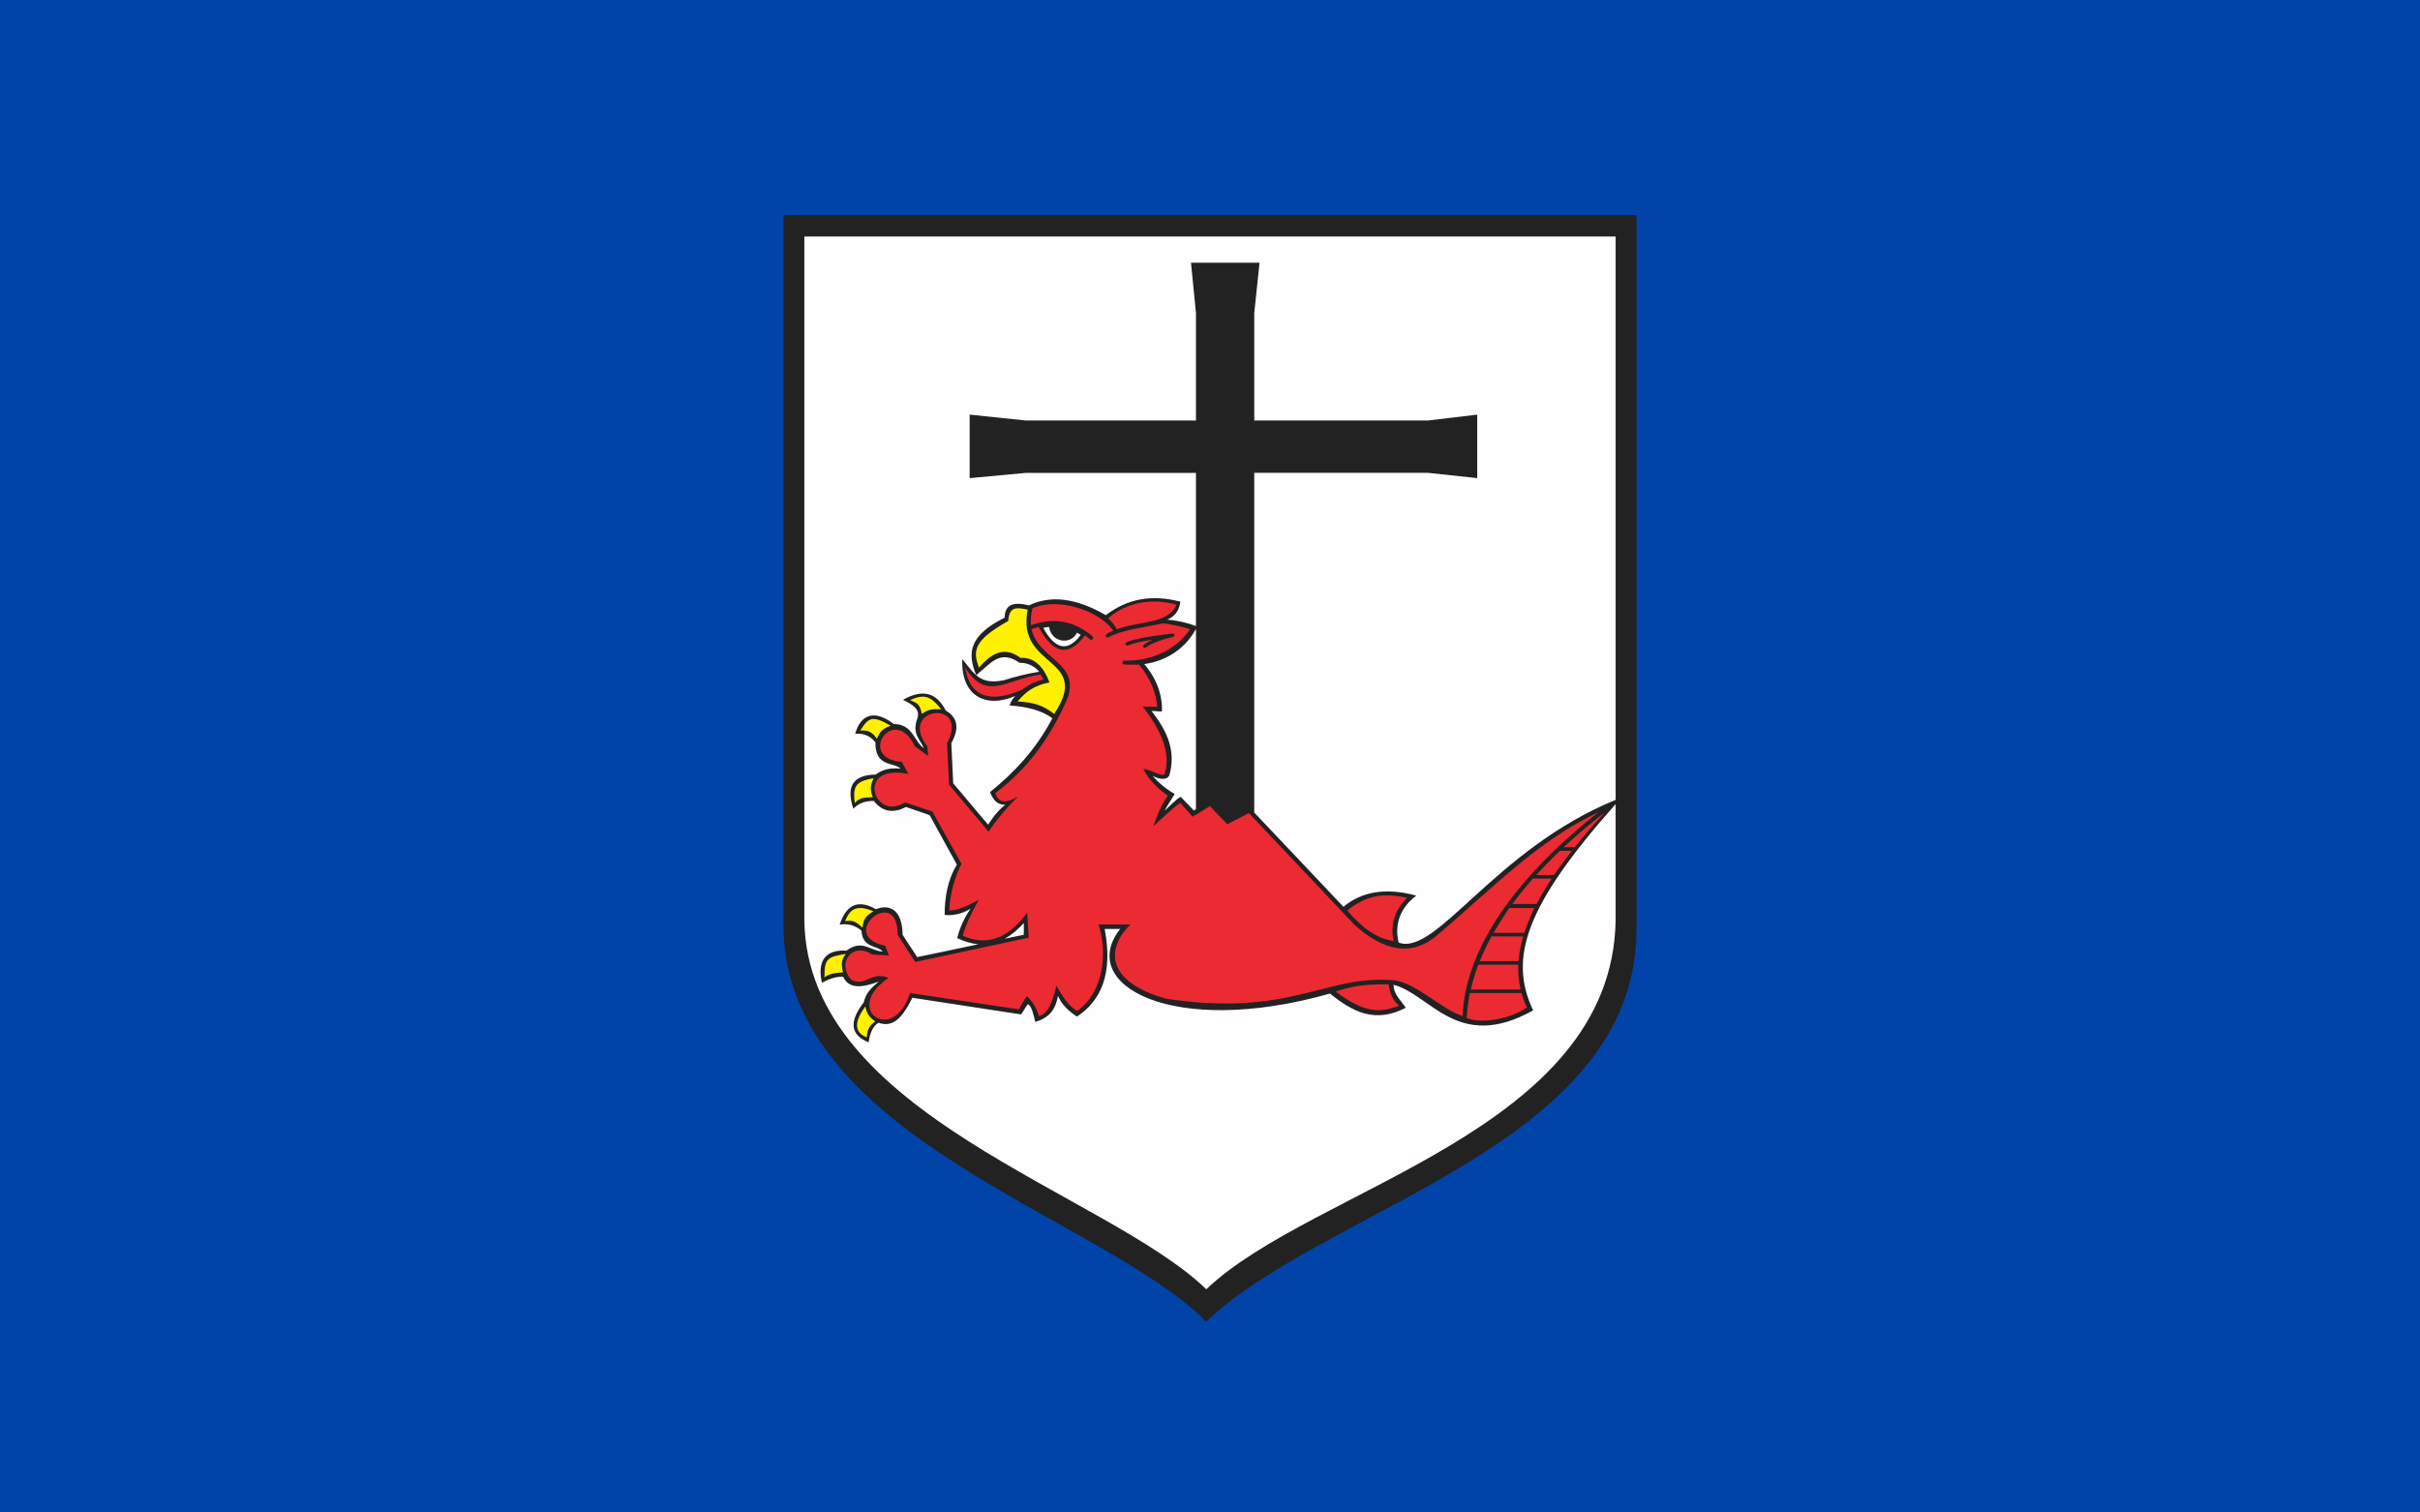
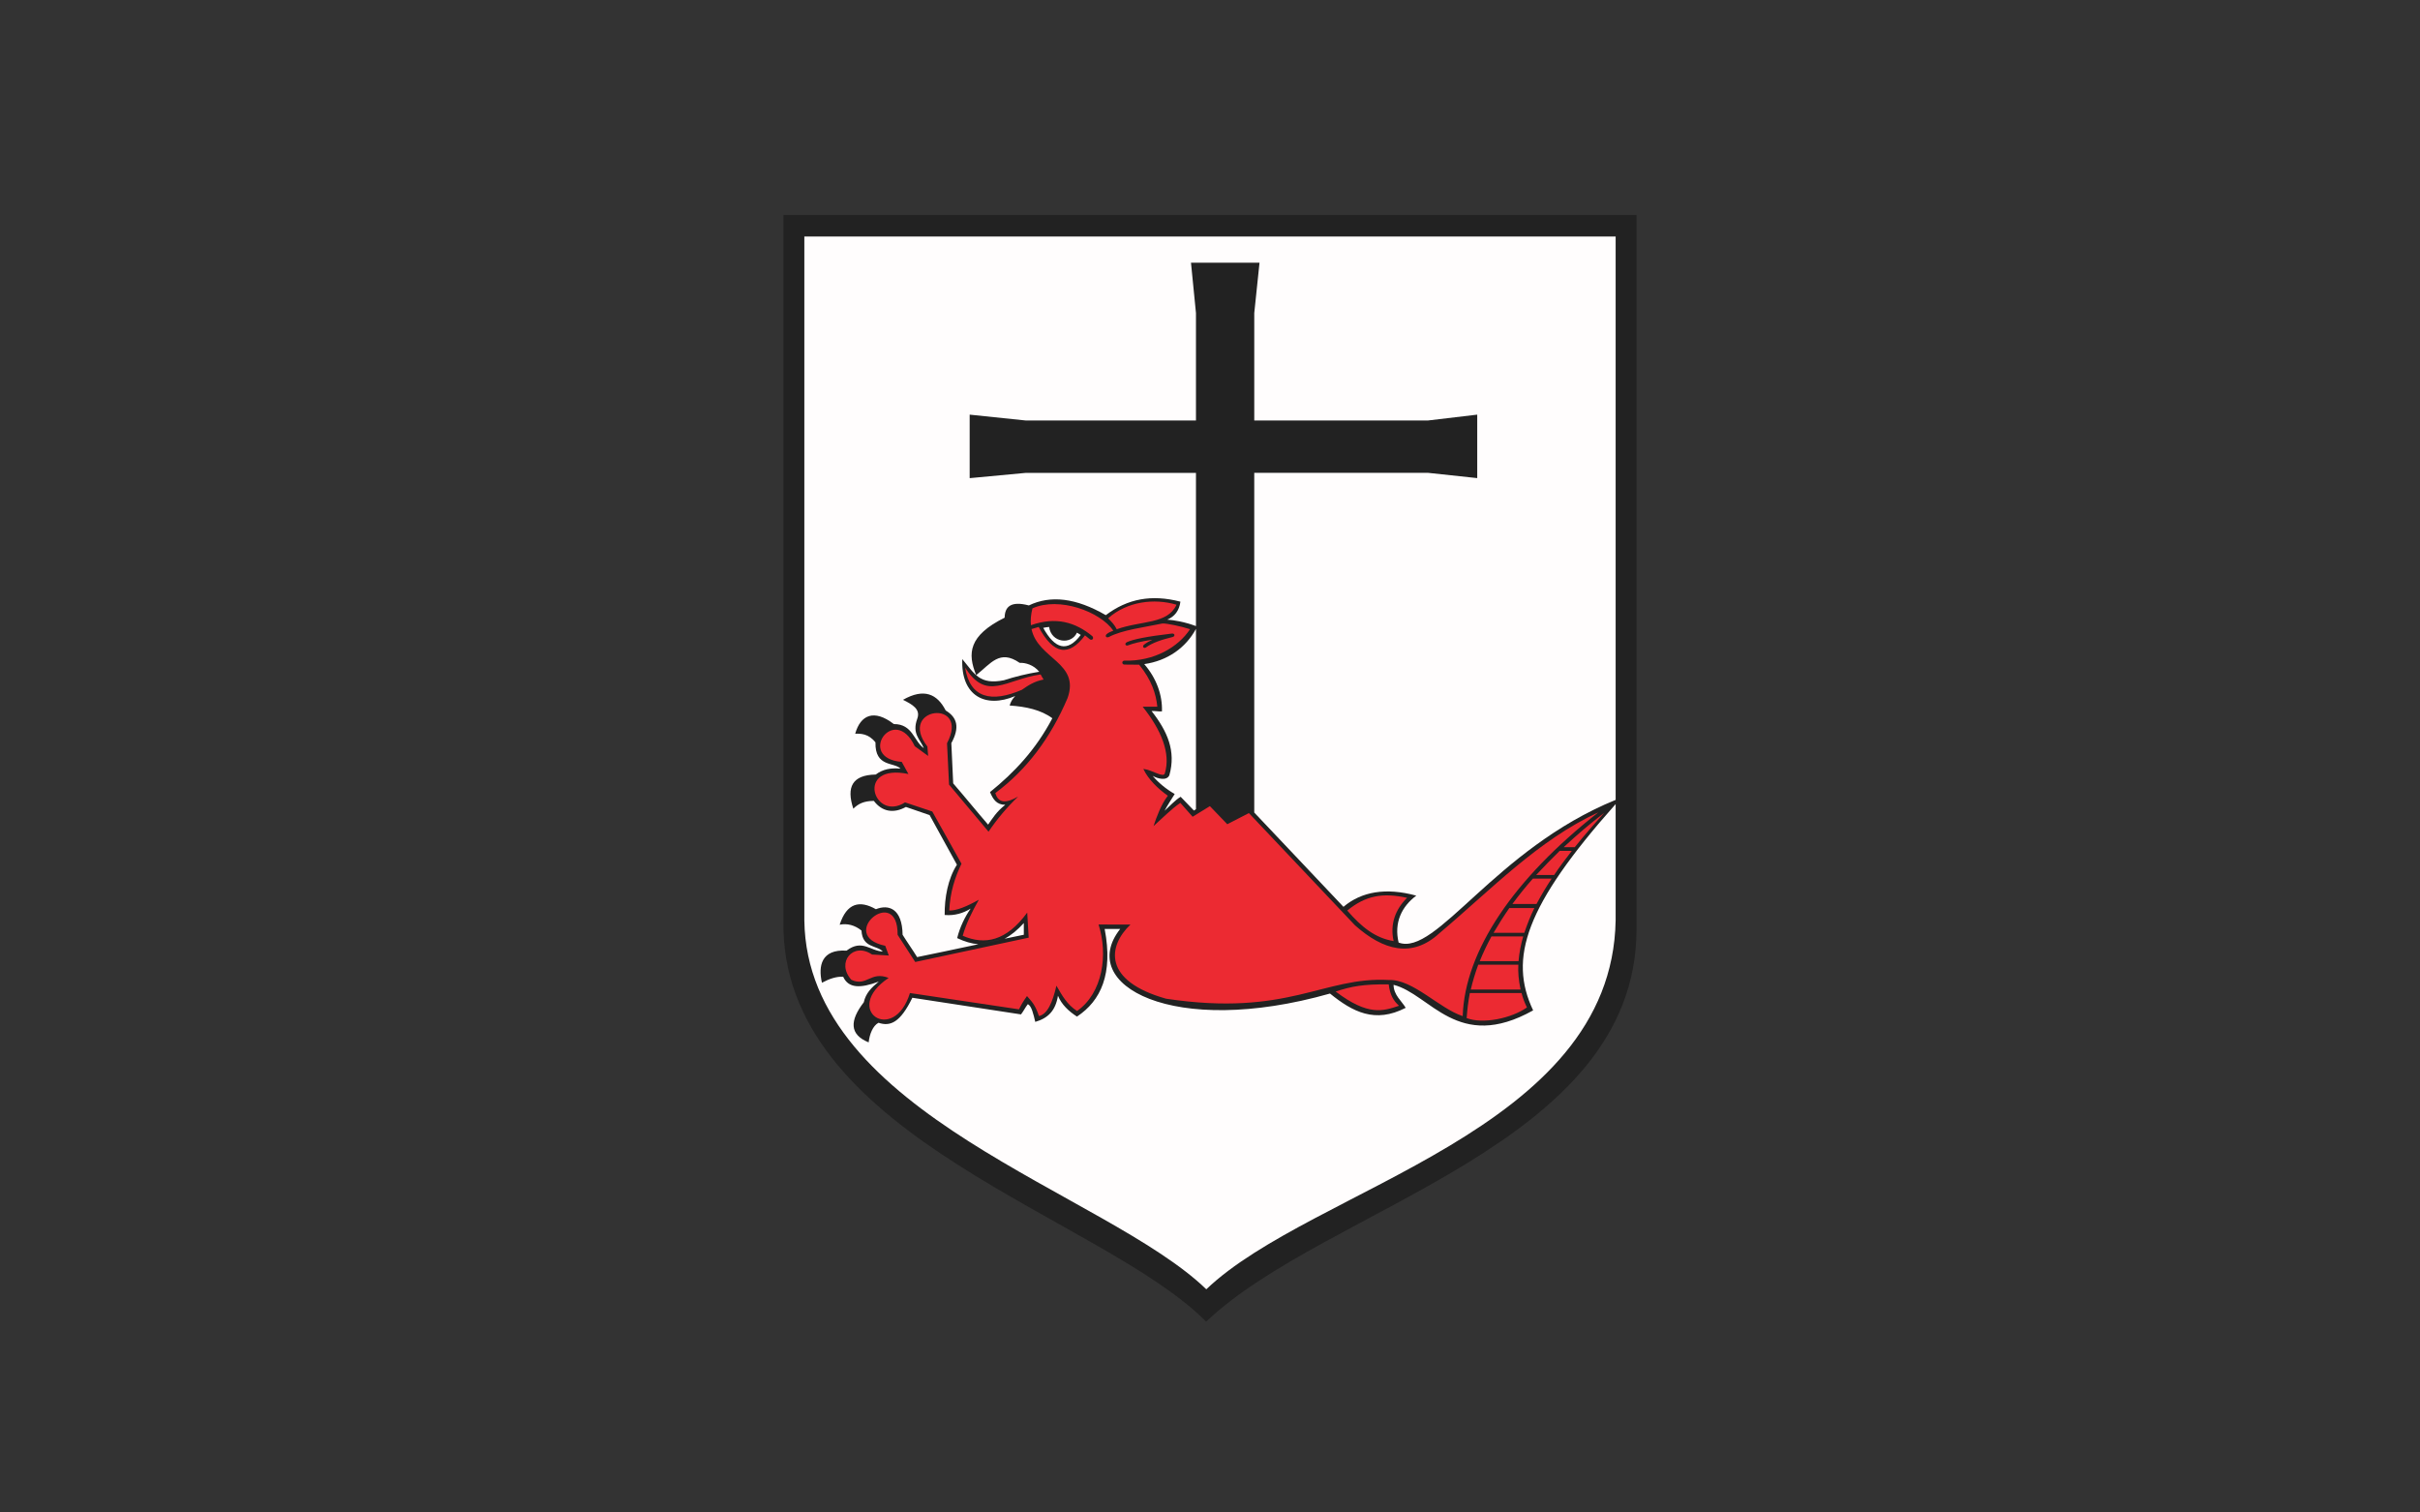
<svg xmlns="http://www.w3.org/2000/svg" xmlns:ns1="http://sodipodi.sourceforge.net/DTD/sodipodi-0.dtd" xmlns:ns2="http://www.inkscape.org/namespaces/inkscape" width="1000" height="625" id="svg2" ns1:version="0.32" ns2:version="0.46" ns1:docname="POL_Łeba_flag_v1b.svg" ns2:output_extension="org.inkscape.output.svg.inkscape" version="1.0">
  <rect width="100%" height="100%" fill="#333333" stroke="none" />
  <ns1:namedview ns2:window-height="712" ns2:window-width="1024" ns2:pageshadow="2" ns2:pageopacity="0.0" guidetolerance="10.0" gridtolerance="10.0" objecttolerance="10.0" borderopacity="1.0" bordercolor="#666666" pagecolor="#ffffff" id="base" showgrid="false" ns2:zoom="0.8112" ns2:cx="500" ns2:cy="312.5" ns2:window-x="-4" ns2:window-y="-4" ns2:current-layer="svg2" />
  <defs id="defs4">
    <ns2:perspective ns1:type="inkscape:persp3d" ns2:vp_x="0 : 365.84149 : 1" ns2:vp_y="0 : 1000 : 0" ns2:vp_z="564.008 : 365.84149 : 1" ns2:persp3d-origin="282.004 : 243.89433 : 1" id="perspective25" />
    <marker id="ArrowEnd" viewBox="0 0 10 10" refX="0" refY="5" markerUnits="strokeWidth" markerWidth="4" markerHeight="3" orient="auto">
      <path d="M 0,0 L 10,5 L 0,10 L 0,0 z" id="path7" />
    </marker>
    <marker id="ArrowStart" viewBox="0 0 10 10" refX="10" refY="5" markerUnits="strokeWidth" markerWidth="4" markerHeight="3" orient="auto">
      <path d="M 10,0 L 0,5 L 10,10 L 10,0 z" id="path10" />
    </marker>
  </defs>
  <g id="g2389" transform="scale(0.625,0.625)">
-     <rect y="0" x="0" height="1000" width="1600" id="rect2495" style="opacity:1;fill:#0044aa;fill-opacity:1;fill-rule:evenodd;stroke:none;stroke-width:5;stroke-linecap:square;stroke-linejoin:miter;stroke-miterlimit:4;stroke-dasharray:none;stroke-dashoffset:0;stroke-opacity:1" />
    <g transform="translate(517.996,142.159)" id="g2488">
      <g id="g12">
        <path style="fill:#222222;fill-rule:evenodd;stroke:none" d="M 0,0 L 564.008,0 L 564.008,472.937 C 563.211,615.691 358.965,655.715 279.449,731.683 C 211.5,662.754 3.805,610.941 0,472.937 L 0,0" id="path14" />
        <path style="fill:#ec2a32;fill-rule:evenodd;stroke:none" d="M 163.586,271.211 C 180.176,265.336 193.195,269.297 204.258,278.492 C 205.441,280.047 204.043,281.437 202.609,280.55 C 201.527,279.664 200.441,278.777 199.359,277.89 C 188.761,292.136 178.543,290.804 168.742,272.367 C 167.179,272.828 165.562,273.293 163.992,273.757 C 168.203,293.621 196.183,295.804 187.844,319.347 C 176.484,346.015 160.562,366.957 140.074,382.168 C 142.101,389.394 147.793,388.746 155.144,384.511 C 147.863,391.48 141.34,399.215 135.578,407.715 C 126.883,397.347 118.183,386.976 109.484,376.605 C 109.035,367.484 108.586,358.359 108.133,349.234 C 123.765,319.601 74.941,325.199 95.14,351.418 C 95.312,353.496 95.484,355.574 95.66,357.656 C 92.707,355.511 89.754,353.363 86.801,351.215 C 73.238,322.535 47.836,359.117 78.199,361.574 C 79.672,364.242 81.144,366.914 82.617,369.586 C 46.98,362.187 59.641,401.668 80.383,388.351 C 86.383,390.359 92.386,392.367 98.39,394.379 C 104.824,405.886 111.261,417.398 117.699,428.906 C 113.344,437.875 110.172,447.804 109.621,459.832 C 114.519,459.961 121.222,457.16 129.164,452.707 C 124.687,460.648 120.707,468.593 118.508,476.539 C 133.066,482.851 147.355,480.109 161.156,461.218 C 161.484,466.742 161.812,472.265 162.14,477.789 C 137.133,483.148 112.121,488.507 87.113,493.867 L 75.469,475.902 C 75.789,441.953 34.574,476.308 67.285,483.164 C 68.07,485.304 68.859,487.445 69.648,489.586 C 65.953,489.273 62.25,489.246 58.551,488.933 C 46.148,480.425 34.559,494.113 44.883,505.66 C 55.09,510.398 57.598,499.672 69.519,504.41 C 38.285,525.308 72.937,548.976 83.629,514.402 C 107.66,517.992 131.695,521.586 155.73,525.179 C 157.109,522.257 158.871,519.332 161.011,516.406 C 163.64,519.582 166.269,521.535 168.898,529.597 C 174.465,528.5 177.945,520.57 180.468,509.539 C 184.16,515.976 187.566,522.129 194.113,526.273 C 211.113,514.379 214.711,489.015 208.324,469.097 C 215.351,469.105 222.379,469.117 229.41,469.129 C 214.344,483.457 211.179,506.386 252.941,518.14 C 333.742,530.32 356.926,503.34 400.363,505.781 C 416.121,505.215 433.613,524.625 449.074,529.66 C 450.504,486.504 482.711,438.972 538.742,394.961 C 499.004,413.211 467.64,446.242 433.551,474.965 C 415.633,491.398 396.597,486.297 377.867,469.617 C 354.484,444.886 331.101,420.156 307.718,395.422 C 302.957,397.875 298.191,400.328 293.426,402.785 C 289.597,398.8 285.765,394.816 281.933,390.832 C 278.125,393.172 274.316,395.511 270.508,397.851 C 267.804,394.793 265.097,391.734 262.39,388.672 C 256.355,392.8 250.433,398.871 244.656,404.047 C 246.828,397.617 249.625,389.855 254.136,383.945 C 247.468,379.246 241.09,372.976 237.929,366.222 C 243.867,366.863 251.289,372.402 252.144,369.121 C 256.176,355.89 249.761,340.492 237.492,325.082 C 240.718,325.086 243.949,325.09 247.179,325.097 C 246.312,316.453 243.332,307.394 235.176,297.32 C 231.886,297.293 228.597,297.261 225.308,297.23 C 223.777,297.179 223.453,294.828 225.289,294.633 C 245.109,295.218 261.097,285.605 268.801,273.84 C 262.734,271.898 253.582,269.933 250.535,270.066 C 238.551,272.621 224.097,274.242 214.976,279.07 C 213.094,279.668 212.679,278.199 213.531,277.257 C 214.918,275.965 216.359,275.527 218.105,274.816 C 209.426,262.215 182.218,252.144 164.621,260.062 C 163.547,264.3 163.273,267.968 163.597,271.195 L 163.586,271.211 z M 227.117,282.39 C 231.183,280.558 239.976,278.683 256.691,276.742 C 258.859,276.449 259.086,278.57 257.293,279 C 250.152,280.734 243.777,282.843 239.531,285.98 C 238.218,286.703 237.109,285.457 238.246,284.168 C 239.929,282.879 241.836,281.746 243.949,280.777 C 236.035,281.965 231.211,283.23 227.797,284.527 C 226.453,285.183 225.031,283.468 227.117,282.39 z M 170.027,303.75 C 170.621,305.023 171.254,305.855 171.976,307.133 C 165.867,308.285 161.777,311.011 157.648,313.898 C 137.621,322.562 123.277,319.547 120.094,299.203 C 134.398,321.824 146.801,307.133 170.023,303.75 L 170.027,303.75 z M 365.097,513.402 C 375.301,510.054 383.121,508.449 400.168,508.687 C 401.011,515.695 403.277,519.465 406.976,522.816 C 396.441,526.328 386.609,529.742 365.094,513.402 L 365.097,513.402 z M 372.75,459.871 C 384.828,449.957 396.211,447.922 412.293,451.453 C 404.664,458.949 400.859,468.804 403.406,480.031 C 391.269,478.093 382.199,470.765 372.754,459.871 L 372.75,459.871 z M 453.793,514.406 C 465.187,514.406 476.582,514.406 487.98,514.406 C 488.89,517.883 489.949,520.621 491.543,523.929 C 481.344,531.125 462.508,535.105 451.691,530.961 C 452.082,525.519 452.718,520.015 453.789,514.402 L 453.793,514.406 z M 459.355,495.687 C 468.191,495.687 477.031,495.687 485.871,495.687 C 485.59,500.597 486.054,506.05 487.347,512.097 C 476.371,512.097 465.39,512.097 454.414,512.097 C 455.711,506.57 457.379,501.105 459.351,495.687 L 459.355,495.687 z M 468.105,476.968 C 475.097,476.968 482.094,476.968 489.09,476.968 C 487.586,482.039 486.508,487.449 486.004,493.308 C 477.453,493.308 468.898,493.308 460.347,493.308 C 462.644,487.633 465.25,482.199 468.105,476.968 z M 479.922,458.195 C 485.437,458.195 490.953,458.195 496.472,458.195 C 493.804,463.613 491.769,468.82 489.816,474.601 C 483.035,474.601 476.246,474.601 469.461,474.601 C 472.863,468.828 476.156,463.609 479.922,458.195 z M 495.461,438.765 C 499.594,438.765 503.73,438.765 507.867,438.765 C 504.238,444.226 500.937,449.824 497.883,455.523 C 492.566,455.523 487.25,455.523 481.933,455.523 C 486.226,449.722 490.707,444.105 495.461,438.765 z M 513.187,420.402 C 515.867,420.402 518.547,420.402 521.226,420.402 C 517.25,425.566 513.254,430.734 509.511,436.375 C 505.551,436.375 501.59,436.375 497.625,436.375 C 502.547,431.066 507.801,425.711 513.187,420.402 z M 542.621,395.273 C 533.414,402.289 524.508,409.906 515.824,417.98 C 518.269,417.98 520.715,417.98 523.164,417.98 C 529.57,410.015 536.082,402.578 542.621,395.273 z M 220.347,273.886 C 236.676,268.027 253.953,270.656 259.863,257.668 C 245.211,253.285 227.191,255.441 214.636,266.644 C 217.039,269.007 218.918,270.992 220.344,273.886" id="path16" />
-         <path style="fill:#fff101;fill-rule:evenodd;stroke:none" d="M 161.496,260.879 C 153.269,259.273 149.386,259.05 148.597,268.402 C 125.847,281.191 124.961,288.039 129.265,299.281 C 135.898,291.64 144.871,283.847 156.679,292.824 C 167.09,292.097 172.929,300.914 175.828,309.023 C 165.98,311.097 160.949,314.468 154.785,321.593 C 164.594,322.289 170.449,323.363 178.984,329.82 C 204.304,291.851 153.519,300.14 161.496,260.879 z M 91.449,329.777 C 95.48,327.082 98.269,326.304 104.324,326.832 C 97.523,318.472 93.609,316.218 83.695,320.742 C 88.14,322.777 90.23,322.875 91.449,329.777 z M 61.797,346.289 C 63.746,341.441 65.797,339.351 70.906,337.675 C 58.625,330.562 56.211,332.172 50.75,340.945 C 55.297,340.441 58.406,341.359 61.793,346.285 L 61.797,346.289 z M 59.59,372.41 C 57.445,377.293 57.059,379.578 59.059,384.883 C 52.762,385.168 49.941,385.3 47.148,388.863 C 45.945,378.34 46.922,374.48 59.59,372.41 z M 52.242,471.203 C 52.562,465.402 55.113,462.828 59.582,460.359 C 49.758,456.351 44.211,457.535 40.809,466.89 C 45.547,465.992 47.977,467.121 52.242,471.199 L 52.242,471.203 z M 41.223,488.523 C 38.5,492.297 37.926,494.429 39.348,500.703 C 33.68,501.215 30.402,501.433 27.098,504.078 C 27.047,491.394 29.141,490.558 41.227,488.523 L 41.223,488.523 z M 54.16,523.281 C 54.945,528.121 57.289,530.933 60.719,533.125 C 57.551,535.437 55.41,537.629 55.051,543.648 C 46.27,540.507 47.051,532.617 54.16,523.281" id="path18" />
        <path style="fill:#fffdfd;fill-rule:evenodd;stroke:none" d="M 458.695,131.984 L 426,135.863 L 311.269,135.863 L 311.269,64.843 L 314.738,31.55 L 269.433,31.55 L 272.726,64.843 L 272.726,135.863 L 160.281,135.863 L 123.105,131.988 L 123.105,173.976 L 160.273,170.488 L 272.726,170.488 L 272.726,271.777 C 264.785,268.879 258.336,267.879 253.769,267.519 C 258.625,265.476 261.679,261.593 262.445,255.644 C 243.383,250.683 227.468,253.699 213.109,264.554 C 193.394,253.133 176.601,251.215 162.242,258.129 C 150.195,254.976 146.34,259.082 146.234,266.215 C 122.39,278.058 121.547,289.91 127.429,304.203 C 137.086,296.605 142.894,286.949 156.152,296.09 C 159.859,295.894 165.445,297.41 169.094,301.984 C 161.101,303.242 153,305.25 145.758,307.59 C 129.594,310.816 126.351,303.359 118.226,293.605 C 117.258,317.875 133.461,326.429 153.215,318.031 C 151.109,320.242 150.191,322.09 149.543,324.3 C 160.242,325 170.234,327.133 177.769,332.726 C 166.812,353.543 152.629,368.558 136.554,381.543 C 138.523,386.156 140.793,389.972 146.656,389.941 C 140.703,394.582 138.082,399.148 135.293,403.058 C 127.949,394.578 119.558,384.257 112.215,375.777 C 111.851,366.742 111.351,358.23 110.984,349.191 C 116.601,338.918 115.027,332.238 107.261,327.586 C 101.648,316.656 92.929,312.625 79.035,320.527 C 85.254,323.656 90.785,326.699 88.472,333.015 C 84.832,342.953 90.238,346.422 92.804,352.507 C 86.195,347.984 85.519,336.507 72.973,336.566 C 59.797,326.406 50.898,330.597 47.426,342.957 C 50.934,342.836 56.191,342.824 60.824,348.66 C 60.445,365.257 73.23,361.586 77.379,366.043 C 70.836,365.441 65.797,366.39 60.953,369.941 C 45.52,370.226 41.441,378.172 46.184,392.519 C 49.465,389.285 53.059,387.41 59.75,387.355 C 65.289,394.695 72.98,395.765 80.953,391.371 C 86.277,393.211 91.301,394.914 96.629,396.757 C 102.687,407.82 108.617,418.492 114.676,429.558 C 108.683,438.965 106.48,451.425 106.574,462.797 C 113.453,463.386 118.945,461.484 123.754,458.59 C 119.968,464.004 116.679,470.711 114.84,478.082 C 119.644,480.386 124.351,481.773 128.883,482.14 C 134.66,480.922 140.367,479.703 146.226,478.48 C 150.629,476.14 154.812,472.64 158.91,468.125 C 158.91,470.703 158.91,473.285 158.91,475.867 C 135.222,480.66 112.054,485.847 88.363,490.644 C 85.426,485.851 81.707,480.664 78.766,475.867 C 78.512,458.476 69.5,455.593 61.109,458.98 C 50.359,452.859 41.824,454.816 37.16,469.23 C 41.992,468.199 47.234,469.488 51.582,473.101 C 52.246,484.769 61.656,482.656 65.672,486.929 C 57.594,486.746 52.059,478.492 41.695,486.379 C 24.879,485.289 22.891,496.707 25.445,507.586 C 30.25,505.011 35.176,503.304 39.492,503.664 C 43.004,511.383 50.977,511.336 63.02,506.82 C 58.074,510.879 54.402,514.535 53.105,520.519 C 43.812,532.527 43.469,541.859 56.328,547.023 C 56.914,541.601 59.078,536.054 62.832,534.054 C 70.621,536.679 77.183,533.968 85.215,517.523 C 108.902,521.027 133.355,525.023 157.047,528.527 C 158.883,526.133 159.683,524.203 161.519,521.804 C 164.027,522.679 165.25,528.363 166.48,533.476 C 175.09,530.965 179.886,525.941 181.488,516.203 C 183.894,522.039 188.574,526.445 194.054,529.972 C 209.851,519.523 218.054,501.754 212.363,472.035 L 222.621,472.035 C 193.496,509.023 257.426,544.218 361.347,514.738 C 376.32,526.89 391.117,534.64 411.398,524.168 C 408.707,519.601 403.441,515.757 403.363,508.972 C 427.699,515.082 445.699,553.851 495.644,525.863 C 479.351,491.461 490.246,456.902 550.195,389.48 L 550.195,466.359 C 547.765,606.062 350.031,642.828 279.566,710.273 C 213.222,646.101 15.445,594.84 13.801,466.359 L 13.801,14.215 L 550.199,14.215 L 550.199,386.691 C 470.265,419.3 431.625,490.359 406.718,481.031 C 403.547,467.855 408.769,457.172 418.386,450.007 C 398.363,444.507 382.16,447.316 370.242,457.402 C 350.515,436.363 330.972,416.031 311.261,395.062 L 311.261,170.445 L 426.011,170.445 L 458.687,173.949 L 458.687,131.941 L 458.695,131.984 z M 272.726,392.875 L 272.726,273.644 C 266.066,285.992 254.047,294.722 238.523,296.918 C 246.535,306.172 250.617,317.3 250.238,328.199 C 248.035,328.383 245.574,327.765 243.371,327.949 C 253.812,341.304 259.64,354.351 255.14,370.383 C 253.449,374.281 247.422,372.707 244.117,370.828 C 247.758,375.222 252.945,379.535 258.664,382.8 C 256.523,386.226 253.832,390.355 251.996,393.859 C 255.301,390.91 259.058,386.746 262.594,384.644 L 271.367,393.742 L 272.718,392.867 L 272.726,392.875 z M 171.738,272.968 C 172.738,272.695 174.105,272.511 175.636,272.367 C 177.074,282.867 190.254,284.375 194.047,276.133 C 194.879,276.633 195.711,277.136 196.547,277.636 C 187.578,289.543 179.371,286.777 171.734,272.965" id="path20" />
      </g>
    </g>
  </g>
</svg>